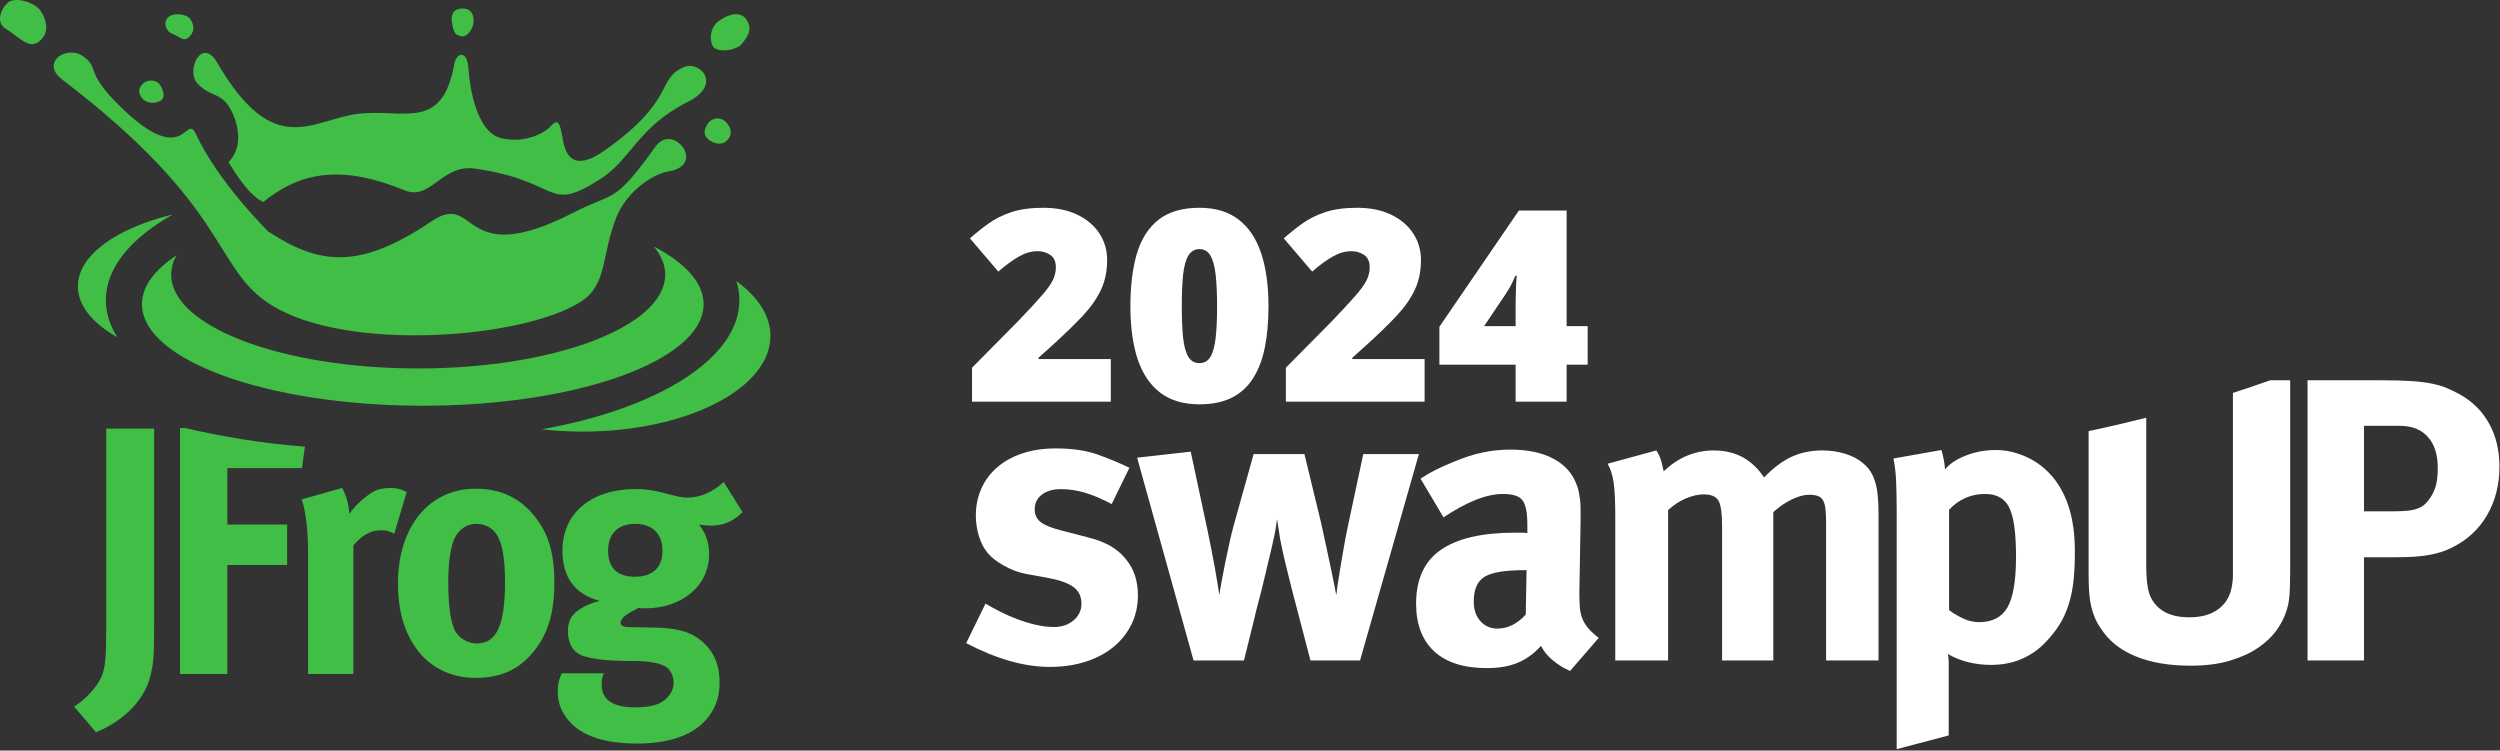
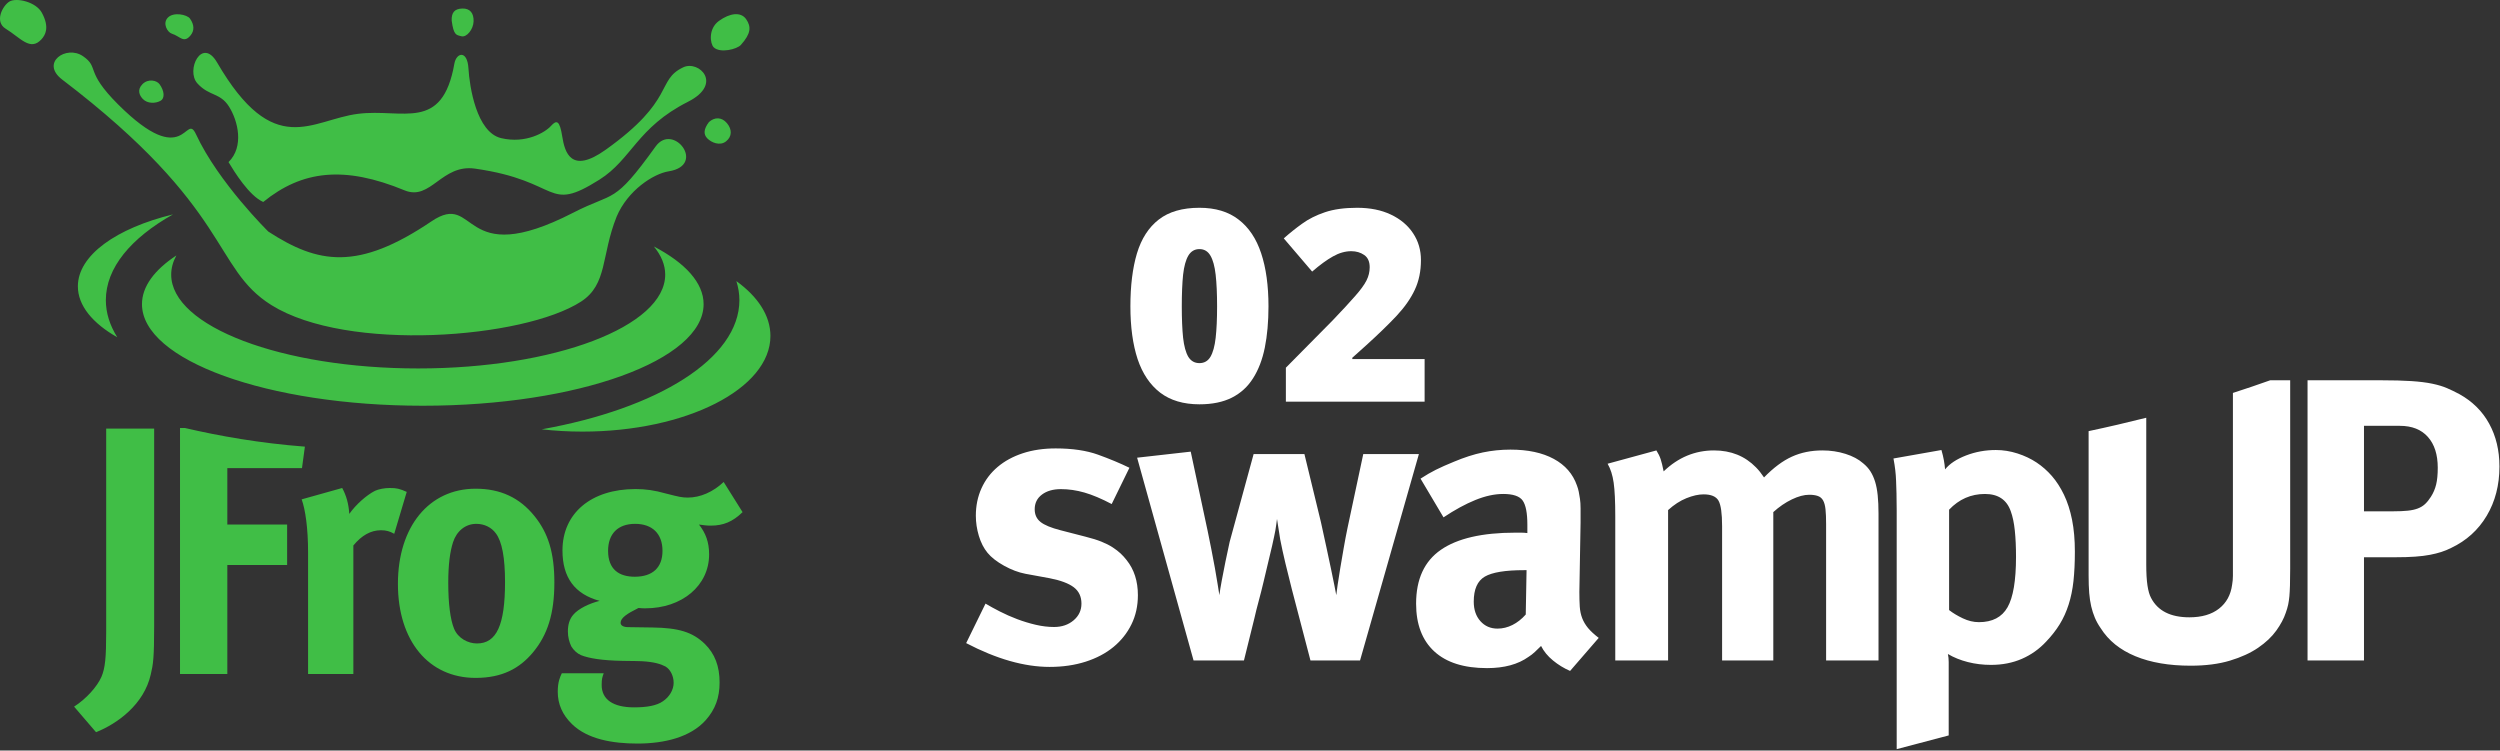
<svg xmlns="http://www.w3.org/2000/svg" width="483" height="145" viewBox="0 0 483 145" fill="none">
  <rect x="0" y="0" width="483" height="145" fill="#333333" stroke="none" />
  <path fill-rule="evenodd" clip-rule="evenodd" d="M143.465 98.944L139.81 93.116C137.785 95.035 135.306 96.132 132.889 96.132C131.779 96.132 131.193 95.996 128.776 95.379C126.362 94.692 124.663 94.486 122.771 94.486C114.217 94.486 108.669 99.15 108.669 106.351C108.669 111.562 111.02 114.785 115.852 116.088C113.893 116.569 111.738 117.598 110.759 118.765C110.04 119.587 109.715 120.682 109.715 121.985C109.715 123.085 109.976 124.044 110.367 124.867C110.823 125.621 111.476 126.238 112.261 126.58C113.825 127.197 116.373 127.609 120.289 127.678C122.314 127.678 123.555 127.747 124.012 127.747C126.428 127.885 127.667 128.294 128.582 128.775C129.495 129.325 130.148 130.559 130.148 131.929C130.148 133.302 129.299 134.673 128.059 135.496C126.885 136.319 124.99 136.663 122.51 136.663C118.461 136.663 116.242 135.153 116.242 132.341C116.242 131.106 116.373 130.831 116.634 130.078H108.539C108.213 130.763 107.757 131.723 107.757 133.644C107.757 136.045 108.669 138.102 110.497 139.885C113.502 142.835 118.398 143.656 123.163 143.656C128.384 143.656 133.413 142.423 136.35 139.129C138.176 137.072 139.025 134.809 139.025 131.861C139.025 128.707 138.113 126.306 136.154 124.387C133.802 122.122 131.128 121.299 126.036 121.231L121.334 121.163C120.42 121.163 119.9 120.822 119.9 120.341C119.9 119.38 121.138 118.556 123.358 117.461C124.012 117.528 124.272 117.528 124.663 117.528C131.779 117.528 137.002 113.14 137.002 107.106C137.002 104.773 136.35 102.991 135.042 101.346C136.154 101.481 136.48 101.551 137.329 101.551C139.743 101.551 141.571 100.796 143.465 98.944ZM148.848 64.908C148.848 60.965 146.412 57.311 142.268 54.31C142.642 55.515 142.852 56.74 142.852 57.989C142.852 69.282 127.052 78.944 104.653 82.945C107.186 83.23 109.814 83.386 112.517 83.386C132.583 83.386 148.848 75.113 148.848 64.908ZM135.936 58.766C135.936 69.603 111.646 78.388 81.681 78.388C51.718 78.388 27.43 69.603 27.43 58.766C27.43 55.352 29.84 52.144 34.078 49.35C33.422 50.548 33.075 51.788 33.075 53.058C33.075 63.069 54.439 71.185 80.795 71.185C107.151 71.185 128.517 63.069 128.517 53.058C128.517 51.165 127.747 49.337 126.328 47.62C132.38 50.786 135.936 54.626 135.936 58.766ZM33.424 41.419C22.48 44.087 15.045 49.313 15.045 55.324C15.045 59.044 17.897 62.46 22.658 65.159C21.228 62.875 20.45 60.472 20.45 57.989C20.45 51.738 25.301 45.989 33.424 41.419ZM140.447 23.799C139.44 22.59 138.061 22.593 136.973 23.577C135.923 24.966 135.893 25.955 136.639 26.723C137.434 27.544 139.083 28.251 140.27 27.311C141.458 26.366 141.454 25.007 140.447 23.799ZM126.661 28.304C130.057 23.577 136.555 31.936 129.19 33.099C126.243 33.565 121.266 36.782 119.131 41.86C116.115 49.375 117.42 54.937 112.236 58.282C101.181 65.411 67.122 68.1 52.457 58.956C40.961 51.788 44.906 40.424 12.023 15.38C7.722 12.107 12.815 8.632 16.036 10.856C19.257 13.083 16.309 13.674 22.805 20.161C35.926 33.26 35.794 21.484 37.866 25.938C42.224 35.305 51.836 44.738 51.836 44.738C61.462 50.992 69.149 52.358 83.349 42.77C92.353 36.69 88.67 52.441 110.754 41.089C118.808 36.948 118.473 39.694 126.661 28.304H126.661ZM30.841 16.288C30.285 15.506 28.63 15.147 27.524 16.258C26.419 17.369 26.963 18.467 27.601 19.128C28.518 20.073 30.071 19.995 30.995 19.482C31.923 18.969 31.728 17.535 30.841 16.288ZM8.011 7.594C8.733 6.804 9.644 5.309 8.079 2.447C6.937 0.352 3.161 -0.503 1.828 0.295C0.5 1.097 -1.126 4.19 1.1 5.551C3.967 7.307 5.847 9.961 8.011 7.594ZM144.156 3.708C143.146 2.243 141.014 2.508 138.905 4.037C136.793 5.563 137.193 8.465 137.891 9.141C139.115 10.329 142.378 9.527 143.138 8.676C145.096 6.49 145.165 5.171 144.156 3.708ZM132.008 13.002C135.03 11.58 139.783 16.203 132.905 19.672C123.075 24.634 122.033 30.789 115.823 34.703C105.379 41.286 108.575 34.969 91.775 32.578C85.305 31.657 83.224 38.86 78.173 36.778C66.529 31.979 58.397 32.898 50.855 39.02C48.125 37.818 45.268 33.178 44.149 31.318C47.206 28.329 45.972 23.335 44.245 20.596C42.52 17.857 40.431 18.634 38.138 16.114C35.842 13.597 39.002 7.029 41.942 12.075C52.954 30.983 60.184 23.118 69.179 21.99C77.812 20.909 85.443 25.601 87.783 12.309C88.168 10.137 90.288 9.617 90.504 13.21C90.72 16.805 92.072 25.559 96.819 26.689C101.564 27.817 105.332 25.579 106.443 24.337C107.555 23.096 108.137 23.276 108.624 26.358C109.114 29.442 110.317 33.702 116.981 28.957C130.611 19.252 126.711 15.496 132.008 13.002ZM91.498 4.12C91.542 2.567 90.835 1.593 89.299 1.648C87.765 1.704 87.214 2.475 87.264 3.974C87.647 6.812 88.125 6.744 89.143 7.006C90.162 7.269 91.453 5.672 91.498 4.12ZM36.856 6.788C37.524 5.947 37.588 4.839 36.701 3.591C36.146 2.811 33.546 2.275 32.443 3.386C31.336 4.498 32.343 6.244 33.204 6.509C34.798 6.999 35.507 8.482 36.856 6.788ZM127.994 106.419C127.994 109.642 126.1 111.424 122.64 111.424C119.572 111.424 117.482 109.986 117.482 106.419C117.482 103.127 119.376 101.207 122.706 101.207C126.036 101.207 127.994 103.127 127.994 106.419ZM102.925 126.101C105.8 122.671 107.103 118.556 107.103 112.522C107.103 106.83 105.928 102.991 103.253 99.697C100.379 96.132 96.66 94.418 91.892 94.418C82.884 94.418 76.878 101.754 76.878 112.798C76.878 123.837 82.818 130.97 91.892 130.97C97.049 130.97 100.379 129.119 102.925 126.101ZM97.573 112.454C97.573 120.753 95.942 124.317 92.156 124.317C90.457 124.317 88.5 123.359 87.715 121.439C86.998 119.653 86.604 116.635 86.604 112.591C86.604 109.093 86.931 106.625 87.519 104.773C88.236 102.579 89.933 101.207 92.023 101.207C93.589 101.207 94.96 101.893 95.809 103.059C96.985 104.635 97.573 107.721 97.573 112.454ZM14.315 136.523L18.555 141.461C22.669 139.815 27.827 136.114 29.132 130.285C29.589 128.364 29.783 127.129 29.783 120.955V82.8H20.516V121.985C20.516 127.129 20.32 129.049 19.601 130.762C18.753 132.684 16.662 135.014 14.315 136.523ZM35.731 82.691H34.779V130.215H43.918V109.161H55.473V101.346H43.918V90.439H58.344L58.904 86.29C50.235 85.629 42.357 84.236 35.731 82.691ZM66.114 94.281C66.898 95.722 67.353 97.299 67.484 99.288C68.726 97.504 70.815 95.653 72.446 94.828C73.166 94.486 74.339 94.281 75.319 94.281C76.624 94.281 77.211 94.418 78.582 95.035L76.167 103.127C75.319 102.648 74.601 102.442 73.622 102.442C71.663 102.442 69.9 103.402 68.268 105.39V130.215H59.521V106.76C59.521 102.028 58.998 98.463 58.28 96.476L66.114 94.281Z" fill="#40BE46" />
-   <path fill-rule="evenodd" clip-rule="evenodd" d="M482.892 90.137C482.892 93.72 482.075 96.887 480.439 99.638C478.803 102.391 476.506 104.47 473.545 105.869C472.922 106.183 472.287 106.44 471.638 106.648C470.989 106.858 470.262 107.037 469.456 107.193C468.653 107.351 467.703 107.465 466.615 107.544C465.524 107.624 464.227 107.662 462.72 107.662H456.722V127.6H445.818V73.47H460.071C462.358 73.47 464.289 73.522 465.873 73.626C467.456 73.73 468.808 73.899 469.922 74.132C471.039 74.367 471.986 74.652 472.766 74.99C473.546 75.327 474.325 75.703 475.102 76.119C477.648 77.52 479.582 79.429 480.906 81.845C482.23 84.257 482.892 87.022 482.892 90.137ZM219.841 114.983C219.841 117.059 219.426 118.943 218.595 120.628C217.765 122.316 216.609 123.77 215.13 124.989C213.65 126.21 211.859 127.157 209.756 127.834C207.653 128.508 205.329 128.847 202.786 128.847C197.905 128.847 192.529 127.316 186.664 124.25L190.402 116.617C191.181 117.085 192.101 117.591 193.165 118.136C194.231 118.681 195.348 119.175 196.514 119.616C197.685 120.057 198.878 120.423 200.099 120.707C201.316 120.992 202.5 121.135 203.642 121.135C205.148 121.135 206.407 120.707 207.419 119.849C208.432 118.993 208.937 117.916 208.937 116.617C208.937 115.268 208.445 114.216 207.458 113.463C206.472 112.711 204.914 112.126 202.786 111.711L198.112 110.855C196.763 110.595 195.387 110.076 193.984 109.299C192.583 108.518 191.516 107.688 190.79 106.804C190.063 105.922 189.507 104.832 189.115 103.534C188.728 102.235 188.532 100.938 188.532 99.64C188.532 97.718 188.894 95.953 189.622 94.341C190.348 92.734 191.389 91.359 192.739 90.216C194.089 89.074 195.711 88.191 197.606 87.568C199.501 86.945 201.617 86.634 203.954 86.634C207.173 86.634 209.898 87.036 212.131 87.84C214.364 88.645 216.389 89.489 218.206 90.372L214.779 97.381C212.806 96.343 211.053 95.603 209.522 95.162C207.988 94.721 206.472 94.499 204.966 94.499C203.46 94.499 202.24 94.85 201.306 95.551C200.371 96.252 199.904 97.2 199.904 98.394C199.904 99.431 200.28 100.25 201.033 100.847C201.786 101.444 203.071 101.976 204.888 102.443L209.716 103.689C210.963 104.001 212.002 104.325 212.832 104.663C213.663 105.001 214.377 105.364 214.974 105.754C215.57 106.143 216.077 106.532 216.492 106.921C216.908 107.311 217.297 107.739 217.661 108.207C219.115 110.023 219.841 112.282 219.841 114.983ZM262.76 127.6H253.181L249.598 113.893C249.182 112.281 248.767 110.609 248.352 108.868C247.937 107.131 247.6 105.585 247.34 104.236L246.717 100.264C246.665 100.677 246.613 101.068 246.561 101.432L246.406 102.445C246.353 102.754 246.276 103.143 246.172 103.613C246.068 104.077 245.938 104.676 245.782 105.405C245.574 106.284 245.328 107.324 245.042 108.52C244.756 109.711 244.458 110.97 244.147 112.297C243.835 113.62 243.51 114.906 243.172 116.152C242.836 117.398 242.562 118.488 242.355 119.423L240.331 127.6H230.595L219.69 88.426L230.048 87.258L233.322 102.598C233.527 103.638 233.763 104.794 234.022 106.066C234.28 107.336 234.515 108.57 234.723 109.766C234.931 110.96 235.112 112.037 235.269 112.997C235.422 113.958 235.527 114.62 235.58 114.981C235.684 114.205 235.84 113.257 236.048 112.141C236.255 111.022 236.488 109.831 236.748 108.556C237.008 107.283 237.28 106.001 237.566 104.703C237.851 103.403 238.15 102.211 238.462 101.118L242.2 87.722H252.013L255.206 100.885C255.569 102.545 255.92 104.158 256.257 105.713C256.592 107.273 256.893 108.675 257.153 109.921C257.413 111.165 257.634 112.242 257.815 113.153C257.996 114.059 258.113 114.669 258.166 114.981C258.217 114.568 258.307 113.893 258.438 112.958C258.568 112.025 258.737 110.944 258.945 109.726C259.152 108.507 259.372 107.221 259.606 105.871C259.839 104.521 260.086 103.221 260.346 101.975L263.383 87.722H274.131L262.76 127.6ZM303.341 129.625C302.147 129.106 301.044 128.431 300.034 127.6C299.019 126.769 298.253 125.835 297.734 124.797C297.318 125.212 296.916 125.601 296.526 125.965C296.137 126.328 295.735 126.64 295.32 126.899C293.295 128.353 290.621 129.08 287.298 129.08C282.833 129.08 279.432 128.003 277.096 125.847C274.759 123.693 273.591 120.614 273.591 116.62C273.591 111.894 275.186 108.429 278.38 106.222C281.571 104.015 286.363 102.91 292.75 102.91H293.918C294.281 102.91 294.67 102.938 295.086 102.988V101.354C295.086 99.119 294.787 97.577 294.19 96.72C293.593 95.862 292.334 95.433 290.413 95.433C288.752 95.433 286.96 95.822 285.039 96.601C283.118 97.38 281.068 98.496 278.886 99.953L274.448 92.473C275.486 91.799 276.472 91.227 277.407 90.76C278.341 90.293 279.51 89.774 280.912 89.202C282.884 88.374 284.741 87.775 286.479 87.411C288.219 87.048 289.998 86.866 291.815 86.866C295.19 86.866 297.981 87.463 300.187 88.657C302.396 89.851 303.886 91.565 304.665 93.797C304.823 94.213 304.937 94.615 305.015 95.005C305.093 95.397 305.172 95.851 305.249 96.368C305.327 96.887 305.367 97.512 305.367 98.237V100.962L305.133 114.358C305.133 115.451 305.159 116.398 305.21 117.203C305.264 118.008 305.418 118.748 305.678 119.423C305.938 120.098 306.316 120.734 306.807 121.331C307.3 121.926 307.988 122.561 308.872 123.239L303.341 129.625ZM294.463 110.155C290.828 110.155 288.297 110.57 286.869 111.398C285.442 112.231 284.728 113.841 284.728 116.23C284.728 117.787 285.156 119.046 286.013 120.006C286.869 120.968 287.973 121.447 289.323 121.447C290.309 121.447 291.27 121.214 292.204 120.747C293.139 120.279 293.996 119.604 294.775 118.722L294.931 110.155H294.463ZM352.804 127.6V101.277C352.804 100.08 352.765 99.119 352.687 98.395C352.61 97.668 352.454 97.095 352.221 96.681C351.987 96.264 351.648 95.981 351.207 95.825C350.767 95.666 350.208 95.589 349.533 95.589C348.546 95.589 347.43 95.887 346.184 96.486C344.938 97.084 343.744 97.899 342.602 98.937V127.6H332.709V101.664C332.709 99.172 332.476 97.523 332.01 96.72C331.542 95.915 330.582 95.51 329.129 95.51C328.139 95.51 327.036 95.76 325.816 96.251C324.596 96.744 323.417 97.512 322.274 98.548V127.6H312.07V99.795C312.07 96.887 311.969 94.706 311.759 93.252C311.553 91.799 311.162 90.579 310.59 89.592L320.014 87.022C320.377 87.593 320.65 88.153 320.832 88.696C321.016 89.241 321.21 90.035 321.416 91.072C324.222 88.374 327.467 87.022 331.153 87.022C334.423 87.022 337.124 88.112 339.253 90.293C339.772 90.812 340.291 91.461 340.81 92.24C342.627 90.373 344.418 89.033 346.184 88.229C347.95 87.424 349.922 87.022 352.104 87.022C353.661 87.022 355.141 87.243 356.542 87.684C357.944 88.125 359.087 88.738 359.969 89.517C360.54 89.981 361.007 90.501 361.371 91.072C361.735 91.643 362.033 92.307 362.268 93.058C362.501 93.81 362.669 94.696 362.772 95.705C362.876 96.72 362.929 97.899 362.929 99.251V127.6H352.804ZM400.864 106.571C400.864 108.701 400.774 110.596 400.595 112.257C400.413 113.918 400.1 115.437 399.657 116.812C399.216 118.189 398.647 119.448 397.946 120.588C397.243 121.733 396.374 122.848 395.335 123.939C393.985 125.393 392.417 126.51 390.625 127.289C388.833 128.069 386.846 128.456 384.666 128.456C383.108 128.456 381.615 128.275 380.187 127.911C378.76 127.547 377.474 127.029 376.333 126.354C376.437 126.821 376.488 127.34 376.488 127.911V142.085L366.441 144.735V98.628C366.441 97.33 366.429 96.225 366.403 95.318C366.376 94.407 366.35 93.604 366.324 92.903C366.299 92.202 366.247 91.515 366.168 90.839C366.091 90.165 365.974 89.41 365.818 88.581L375.086 86.943C375.294 87.671 375.45 88.319 375.553 88.892C375.657 89.464 375.736 90.061 375.787 90.684C376.67 89.592 378.02 88.696 379.837 87.996C381.654 87.294 383.575 86.943 385.6 86.943C387.004 86.943 388.391 87.164 389.767 87.605C391.143 88.047 392.376 88.634 393.468 89.358C394.556 90.085 395.545 90.956 396.428 91.968C397.308 92.98 398.088 94.186 398.762 95.588C399.437 96.993 399.958 98.602 400.322 100.42C400.685 102.237 400.864 104.285 400.864 106.571ZM389.494 107.584C389.494 105.663 389.416 103.962 389.26 102.483C389.105 101.003 388.845 99.771 388.482 98.783C387.705 96.55 386.041 95.435 383.497 95.435C380.798 95.435 378.487 96.447 376.565 98.472V117.864C377.293 118.436 378.176 118.968 379.214 119.46C380.253 119.954 381.291 120.201 382.328 120.201C384.925 120.201 386.768 119.241 387.859 117.319C388.951 115.398 389.494 112.154 389.494 107.584ZM442.463 109.919C442.463 111.22 442.448 112.281 442.422 113.112C442.397 113.943 442.358 114.646 442.307 115.214C442.254 115.786 442.176 116.318 442.073 116.812C441.969 117.307 441.813 117.837 441.605 118.408C441.242 119.5 440.632 120.643 439.775 121.837C438.919 123.031 437.75 124.135 436.271 125.148C434.79 126.16 432.974 126.99 430.819 127.637C428.664 128.288 426.133 128.612 423.223 128.612C419.07 128.612 415.513 128.003 412.554 126.781C409.594 125.56 407.36 123.756 405.856 121.37C405.386 120.693 405.01 120.018 404.727 119.342C404.439 118.668 404.207 117.941 404.024 117.162C403.842 116.383 403.712 115.513 403.634 114.556C403.559 113.593 403.519 112.463 403.519 111.165V83.293C407.294 82.496 411.005 81.629 414.656 80.709V109.062C414.656 110.724 414.734 112.074 414.89 113.112C415.046 114.151 415.279 114.955 415.591 115.527C416.89 118.021 419.355 119.265 422.992 119.265C425.38 119.265 427.286 118.707 428.714 117.59C430.144 116.474 430.985 114.929 431.247 112.956C431.349 112.386 431.4 111.814 431.4 111.243V75.915C433.843 75.128 436.245 74.312 438.611 73.468H442.463V109.919ZM470.974 90.371C470.974 87.827 470.34 85.841 469.066 84.413C467.794 82.985 465.991 82.271 463.654 82.271H456.722V98.785H462.408C463.499 98.785 464.419 98.746 465.174 98.665C465.925 98.588 466.576 98.445 467.119 98.237C467.664 98.029 468.134 97.743 468.523 97.38C468.913 97.016 469.286 96.55 469.65 95.981C470.119 95.252 470.455 94.462 470.664 93.605C470.872 92.746 470.974 91.669 470.974 90.371Z" fill="white" />
-   <path d="M214.604 77.608H187.8V71.039L196.819 61.919C198.688 59.966 200.136 58.399 201.164 57.221C202.208 56.041 202.941 55.039 203.362 54.214C203.783 53.389 203.993 52.53 203.993 51.637C203.993 50.543 203.64 49.751 202.932 49.263C202.225 48.774 201.391 48.53 200.431 48.53C199.269 48.53 198.09 48.867 196.894 49.541C195.715 50.197 194.376 51.174 192.878 52.471L187.396 46.054C188.507 45.061 189.686 44.117 190.932 43.225C192.179 42.315 193.652 41.574 195.353 41.002C197.054 40.429 199.126 40.143 201.568 40.143C204.077 40.143 206.25 40.581 208.086 41.456C209.938 42.332 211.37 43.536 212.381 45.069C213.391 46.585 213.896 48.311 213.896 50.248C213.896 52.387 213.501 54.298 212.709 55.983C211.934 57.65 210.764 59.326 209.197 61.01C207.631 62.677 205.677 64.572 203.336 66.694L200.633 69.119V69.372H214.604V77.608Z" fill="white" />
+   <path fill-rule="evenodd" clip-rule="evenodd" d="M482.892 90.137C482.892 93.72 482.075 96.887 480.439 99.638C478.803 102.391 476.506 104.47 473.545 105.869C472.922 106.183 472.287 106.44 471.638 106.648C470.989 106.858 470.262 107.037 469.456 107.193C468.653 107.351 467.703 107.465 466.615 107.544C465.524 107.624 464.227 107.662 462.72 107.662H456.722V127.6H445.818V73.47H460.071C462.358 73.47 464.289 73.522 465.873 73.626C467.456 73.73 468.808 73.899 469.922 74.132C471.039 74.367 471.986 74.652 472.766 74.99C473.546 75.327 474.325 75.703 475.102 76.119C477.648 77.52 479.582 79.429 480.906 81.845C482.23 84.257 482.892 87.022 482.892 90.137ZM219.841 114.983C219.841 117.059 219.426 118.943 218.595 120.628C217.765 122.316 216.609 123.77 215.13 124.989C213.65 126.21 211.859 127.157 209.756 127.834C207.653 128.508 205.329 128.847 202.786 128.847C197.905 128.847 192.529 127.316 186.664 124.25L190.402 116.617C191.181 117.085 192.101 117.591 193.165 118.136C194.231 118.681 195.348 119.175 196.514 119.616C197.685 120.057 198.878 120.423 200.099 120.707C201.316 120.992 202.5 121.135 203.642 121.135C205.148 121.135 206.407 120.707 207.419 119.849C208.432 118.993 208.937 117.916 208.937 116.617C208.937 115.268 208.445 114.216 207.458 113.463C206.472 112.711 204.914 112.126 202.786 111.711L198.112 110.855C196.763 110.595 195.387 110.076 193.984 109.299C192.583 108.518 191.516 107.688 190.79 106.804C190.063 105.922 189.507 104.832 189.115 103.534C188.728 102.235 188.532 100.938 188.532 99.64C188.532 97.718 188.894 95.953 189.622 94.341C190.348 92.734 191.389 91.359 192.739 90.216C194.089 89.074 195.711 88.191 197.606 87.568C199.501 86.945 201.617 86.634 203.954 86.634C207.173 86.634 209.898 87.036 212.131 87.84C214.364 88.645 216.389 89.489 218.206 90.372L214.779 97.381C212.806 96.343 211.053 95.603 209.522 95.162C207.988 94.721 206.472 94.499 204.966 94.499C203.46 94.499 202.24 94.85 201.306 95.551C200.371 96.252 199.904 97.2 199.904 98.394C199.904 99.431 200.28 100.25 201.033 100.847C201.786 101.444 203.071 101.976 204.888 102.443L209.716 103.689C210.963 104.001 212.002 104.325 212.832 104.663C213.663 105.001 214.377 105.364 214.974 105.754C215.57 106.143 216.077 106.532 216.492 106.921C216.908 107.311 217.297 107.739 217.661 108.207C219.115 110.023 219.841 112.282 219.841 114.983ZM262.76 127.6H253.181L249.598 113.893C249.182 112.281 248.767 110.609 248.352 108.868C247.937 107.131 247.6 105.585 247.34 104.236L246.717 100.264C246.665 100.677 246.613 101.068 246.561 101.432L246.406 102.445C246.353 102.754 246.276 103.143 246.172 103.613C246.068 104.077 245.938 104.676 245.782 105.405C245.574 106.284 245.328 107.324 245.042 108.52C244.756 109.711 244.458 110.97 244.147 112.297C243.835 113.62 243.51 114.906 243.172 116.152C242.836 117.398 242.562 118.488 242.355 119.423L240.331 127.6H230.595L219.69 88.426L230.048 87.258L233.322 102.598C233.527 103.638 233.763 104.794 234.022 106.066C234.28 107.336 234.515 108.57 234.723 109.766C234.931 110.96 235.112 112.037 235.269 112.997C235.422 113.958 235.527 114.62 235.58 114.981C235.684 114.205 235.84 113.257 236.048 112.141C236.255 111.022 236.488 109.831 236.748 108.556C237.008 107.283 237.28 106.001 237.566 104.703L242.2 87.722H252.013L255.206 100.885C255.569 102.545 255.92 104.158 256.257 105.713C256.592 107.273 256.893 108.675 257.153 109.921C257.413 111.165 257.634 112.242 257.815 113.153C257.996 114.059 258.113 114.669 258.166 114.981C258.217 114.568 258.307 113.893 258.438 112.958C258.568 112.025 258.737 110.944 258.945 109.726C259.152 108.507 259.372 107.221 259.606 105.871C259.839 104.521 260.086 103.221 260.346 101.975L263.383 87.722H274.131L262.76 127.6ZM303.341 129.625C302.147 129.106 301.044 128.431 300.034 127.6C299.019 126.769 298.253 125.835 297.734 124.797C297.318 125.212 296.916 125.601 296.526 125.965C296.137 126.328 295.735 126.64 295.32 126.899C293.295 128.353 290.621 129.08 287.298 129.08C282.833 129.08 279.432 128.003 277.096 125.847C274.759 123.693 273.591 120.614 273.591 116.62C273.591 111.894 275.186 108.429 278.38 106.222C281.571 104.015 286.363 102.91 292.75 102.91H293.918C294.281 102.91 294.67 102.938 295.086 102.988V101.354C295.086 99.119 294.787 97.577 294.19 96.72C293.593 95.862 292.334 95.433 290.413 95.433C288.752 95.433 286.96 95.822 285.039 96.601C283.118 97.38 281.068 98.496 278.886 99.953L274.448 92.473C275.486 91.799 276.472 91.227 277.407 90.76C278.341 90.293 279.51 89.774 280.912 89.202C282.884 88.374 284.741 87.775 286.479 87.411C288.219 87.048 289.998 86.866 291.815 86.866C295.19 86.866 297.981 87.463 300.187 88.657C302.396 89.851 303.886 91.565 304.665 93.797C304.823 94.213 304.937 94.615 305.015 95.005C305.093 95.397 305.172 95.851 305.249 96.368C305.327 96.887 305.367 97.512 305.367 98.237V100.962L305.133 114.358C305.133 115.451 305.159 116.398 305.21 117.203C305.264 118.008 305.418 118.748 305.678 119.423C305.938 120.098 306.316 120.734 306.807 121.331C307.3 121.926 307.988 122.561 308.872 123.239L303.341 129.625ZM294.463 110.155C290.828 110.155 288.297 110.57 286.869 111.398C285.442 112.231 284.728 113.841 284.728 116.23C284.728 117.787 285.156 119.046 286.013 120.006C286.869 120.968 287.973 121.447 289.323 121.447C290.309 121.447 291.27 121.214 292.204 120.747C293.139 120.279 293.996 119.604 294.775 118.722L294.931 110.155H294.463ZM352.804 127.6V101.277C352.804 100.08 352.765 99.119 352.687 98.395C352.61 97.668 352.454 97.095 352.221 96.681C351.987 96.264 351.648 95.981 351.207 95.825C350.767 95.666 350.208 95.589 349.533 95.589C348.546 95.589 347.43 95.887 346.184 96.486C344.938 97.084 343.744 97.899 342.602 98.937V127.6H332.709V101.664C332.709 99.172 332.476 97.523 332.01 96.72C331.542 95.915 330.582 95.51 329.129 95.51C328.139 95.51 327.036 95.76 325.816 96.251C324.596 96.744 323.417 97.512 322.274 98.548V127.6H312.07V99.795C312.07 96.887 311.969 94.706 311.759 93.252C311.553 91.799 311.162 90.579 310.59 89.592L320.014 87.022C320.377 87.593 320.65 88.153 320.832 88.696C321.016 89.241 321.21 90.035 321.416 91.072C324.222 88.374 327.467 87.022 331.153 87.022C334.423 87.022 337.124 88.112 339.253 90.293C339.772 90.812 340.291 91.461 340.81 92.24C342.627 90.373 344.418 89.033 346.184 88.229C347.95 87.424 349.922 87.022 352.104 87.022C353.661 87.022 355.141 87.243 356.542 87.684C357.944 88.125 359.087 88.738 359.969 89.517C360.54 89.981 361.007 90.501 361.371 91.072C361.735 91.643 362.033 92.307 362.268 93.058C362.501 93.81 362.669 94.696 362.772 95.705C362.876 96.72 362.929 97.899 362.929 99.251V127.6H352.804ZM400.864 106.571C400.864 108.701 400.774 110.596 400.595 112.257C400.413 113.918 400.1 115.437 399.657 116.812C399.216 118.189 398.647 119.448 397.946 120.588C397.243 121.733 396.374 122.848 395.335 123.939C393.985 125.393 392.417 126.51 390.625 127.289C388.833 128.069 386.846 128.456 384.666 128.456C383.108 128.456 381.615 128.275 380.187 127.911C378.76 127.547 377.474 127.029 376.333 126.354C376.437 126.821 376.488 127.34 376.488 127.911V142.085L366.441 144.735V98.628C366.441 97.33 366.429 96.225 366.403 95.318C366.376 94.407 366.35 93.604 366.324 92.903C366.299 92.202 366.247 91.515 366.168 90.839C366.091 90.165 365.974 89.41 365.818 88.581L375.086 86.943C375.294 87.671 375.45 88.319 375.553 88.892C375.657 89.464 375.736 90.061 375.787 90.684C376.67 89.592 378.02 88.696 379.837 87.996C381.654 87.294 383.575 86.943 385.6 86.943C387.004 86.943 388.391 87.164 389.767 87.605C391.143 88.047 392.376 88.634 393.468 89.358C394.556 90.085 395.545 90.956 396.428 91.968C397.308 92.98 398.088 94.186 398.762 95.588C399.437 96.993 399.958 98.602 400.322 100.42C400.685 102.237 400.864 104.285 400.864 106.571ZM389.494 107.584C389.494 105.663 389.416 103.962 389.26 102.483C389.105 101.003 388.845 99.771 388.482 98.783C387.705 96.55 386.041 95.435 383.497 95.435C380.798 95.435 378.487 96.447 376.565 98.472V117.864C377.293 118.436 378.176 118.968 379.214 119.46C380.253 119.954 381.291 120.201 382.328 120.201C384.925 120.201 386.768 119.241 387.859 117.319C388.951 115.398 389.494 112.154 389.494 107.584ZM442.463 109.919C442.463 111.22 442.448 112.281 442.422 113.112C442.397 113.943 442.358 114.646 442.307 115.214C442.254 115.786 442.176 116.318 442.073 116.812C441.969 117.307 441.813 117.837 441.605 118.408C441.242 119.5 440.632 120.643 439.775 121.837C438.919 123.031 437.75 124.135 436.271 125.148C434.79 126.16 432.974 126.99 430.819 127.637C428.664 128.288 426.133 128.612 423.223 128.612C419.07 128.612 415.513 128.003 412.554 126.781C409.594 125.56 407.36 123.756 405.856 121.37C405.386 120.693 405.01 120.018 404.727 119.342C404.439 118.668 404.207 117.941 404.024 117.162C403.842 116.383 403.712 115.513 403.634 114.556C403.559 113.593 403.519 112.463 403.519 111.165V83.293C407.294 82.496 411.005 81.629 414.656 80.709V109.062C414.656 110.724 414.734 112.074 414.89 113.112C415.046 114.151 415.279 114.955 415.591 115.527C416.89 118.021 419.355 119.265 422.992 119.265C425.38 119.265 427.286 118.707 428.714 117.59C430.144 116.474 430.985 114.929 431.247 112.956C431.349 112.386 431.4 111.814 431.4 111.243V75.915C433.843 75.128 436.245 74.312 438.611 73.468H442.463V109.919ZM470.974 90.371C470.974 87.827 470.34 85.841 469.066 84.413C467.794 82.985 465.991 82.271 463.654 82.271H456.722V98.785H462.408C463.499 98.785 464.419 98.746 465.174 98.665C465.925 98.588 466.576 98.445 467.119 98.237C467.664 98.029 468.134 97.743 468.523 97.38C468.913 97.016 469.286 96.55 469.65 95.981C470.119 95.252 470.455 94.462 470.664 93.605C470.872 92.746 470.974 91.669 470.974 90.371Z" fill="white" />
  <path d="M245.071 59.191C245.071 62.155 244.835 64.808 244.363 67.149C243.892 69.473 243.134 71.452 242.09 73.086C241.062 74.719 239.698 75.966 237.997 76.825C236.296 77.683 234.208 78.113 231.732 78.113C228.65 78.113 226.124 77.363 224.153 75.865C222.183 74.349 220.726 72.184 219.783 69.372C218.856 66.543 218.393 63.149 218.393 59.191C218.393 55.2 218.814 51.789 219.656 48.959C220.515 46.113 221.921 43.932 223.875 42.416C225.829 40.901 228.448 40.143 231.732 40.143C234.814 40.143 237.332 40.901 239.286 42.416C241.256 43.915 242.713 46.088 243.656 48.934C244.599 51.764 245.071 55.183 245.071 59.191ZM228.321 59.191C228.321 61.599 228.406 63.62 228.574 65.254C228.759 66.888 229.096 68.117 229.585 68.942C230.09 69.751 230.806 70.155 231.732 70.155C232.658 70.155 233.366 69.751 233.854 68.942C234.342 68.117 234.679 66.896 234.865 65.279C235.05 63.646 235.142 61.616 235.142 59.191C235.142 56.749 235.05 54.711 234.865 53.077C234.679 51.444 234.342 50.214 233.854 49.389C233.366 48.547 232.658 48.126 231.732 48.126C230.806 48.126 230.09 48.547 229.585 49.389C229.096 50.214 228.759 51.444 228.574 53.077C228.406 54.711 228.321 56.749 228.321 59.191Z" fill="white" />
  <path d="M275.235 77.608H248.431V71.039L257.45 61.919C259.319 59.966 260.767 58.399 261.795 57.221C262.839 56.041 263.572 55.039 263.993 54.214C264.414 53.389 264.624 52.53 264.624 51.637C264.624 50.543 264.271 49.751 263.563 49.263C262.856 48.774 262.022 48.53 261.062 48.53C259.9 48.53 258.721 48.867 257.525 49.541C256.346 50.197 255.007 51.174 253.509 52.471L248.026 46.054C249.138 45.061 250.317 44.117 251.563 43.225C252.81 42.315 254.283 41.574 255.984 41.002C257.685 40.429 259.757 40.143 262.199 40.143C264.708 40.143 266.881 40.581 268.717 41.456C270.569 42.332 272.001 43.536 273.011 45.069C274.022 46.585 274.527 48.311 274.527 50.248C274.527 52.387 274.131 54.298 273.34 55.983C272.565 57.65 271.395 59.326 269.828 61.01C268.262 62.677 266.308 64.572 263.967 66.694L261.264 69.119V69.372H275.235V77.608Z" fill="white" />
-   <path d="M306.737 70.458H302.67V77.608H292.818V70.458H278.089V63.132L293.449 40.673H302.67V63.006H306.737V70.458ZM292.818 63.006V58.711C292.818 58.324 292.826 57.835 292.843 57.246C292.86 56.656 292.877 56.067 292.893 55.477C292.927 54.871 292.952 54.366 292.969 53.962C293.003 53.541 293.028 53.313 293.045 53.279H292.767C292.447 54.037 292.152 54.669 291.883 55.174C291.613 55.663 291.26 56.244 290.822 56.917L286.729 63.006H292.818Z" fill="white" />
</svg>